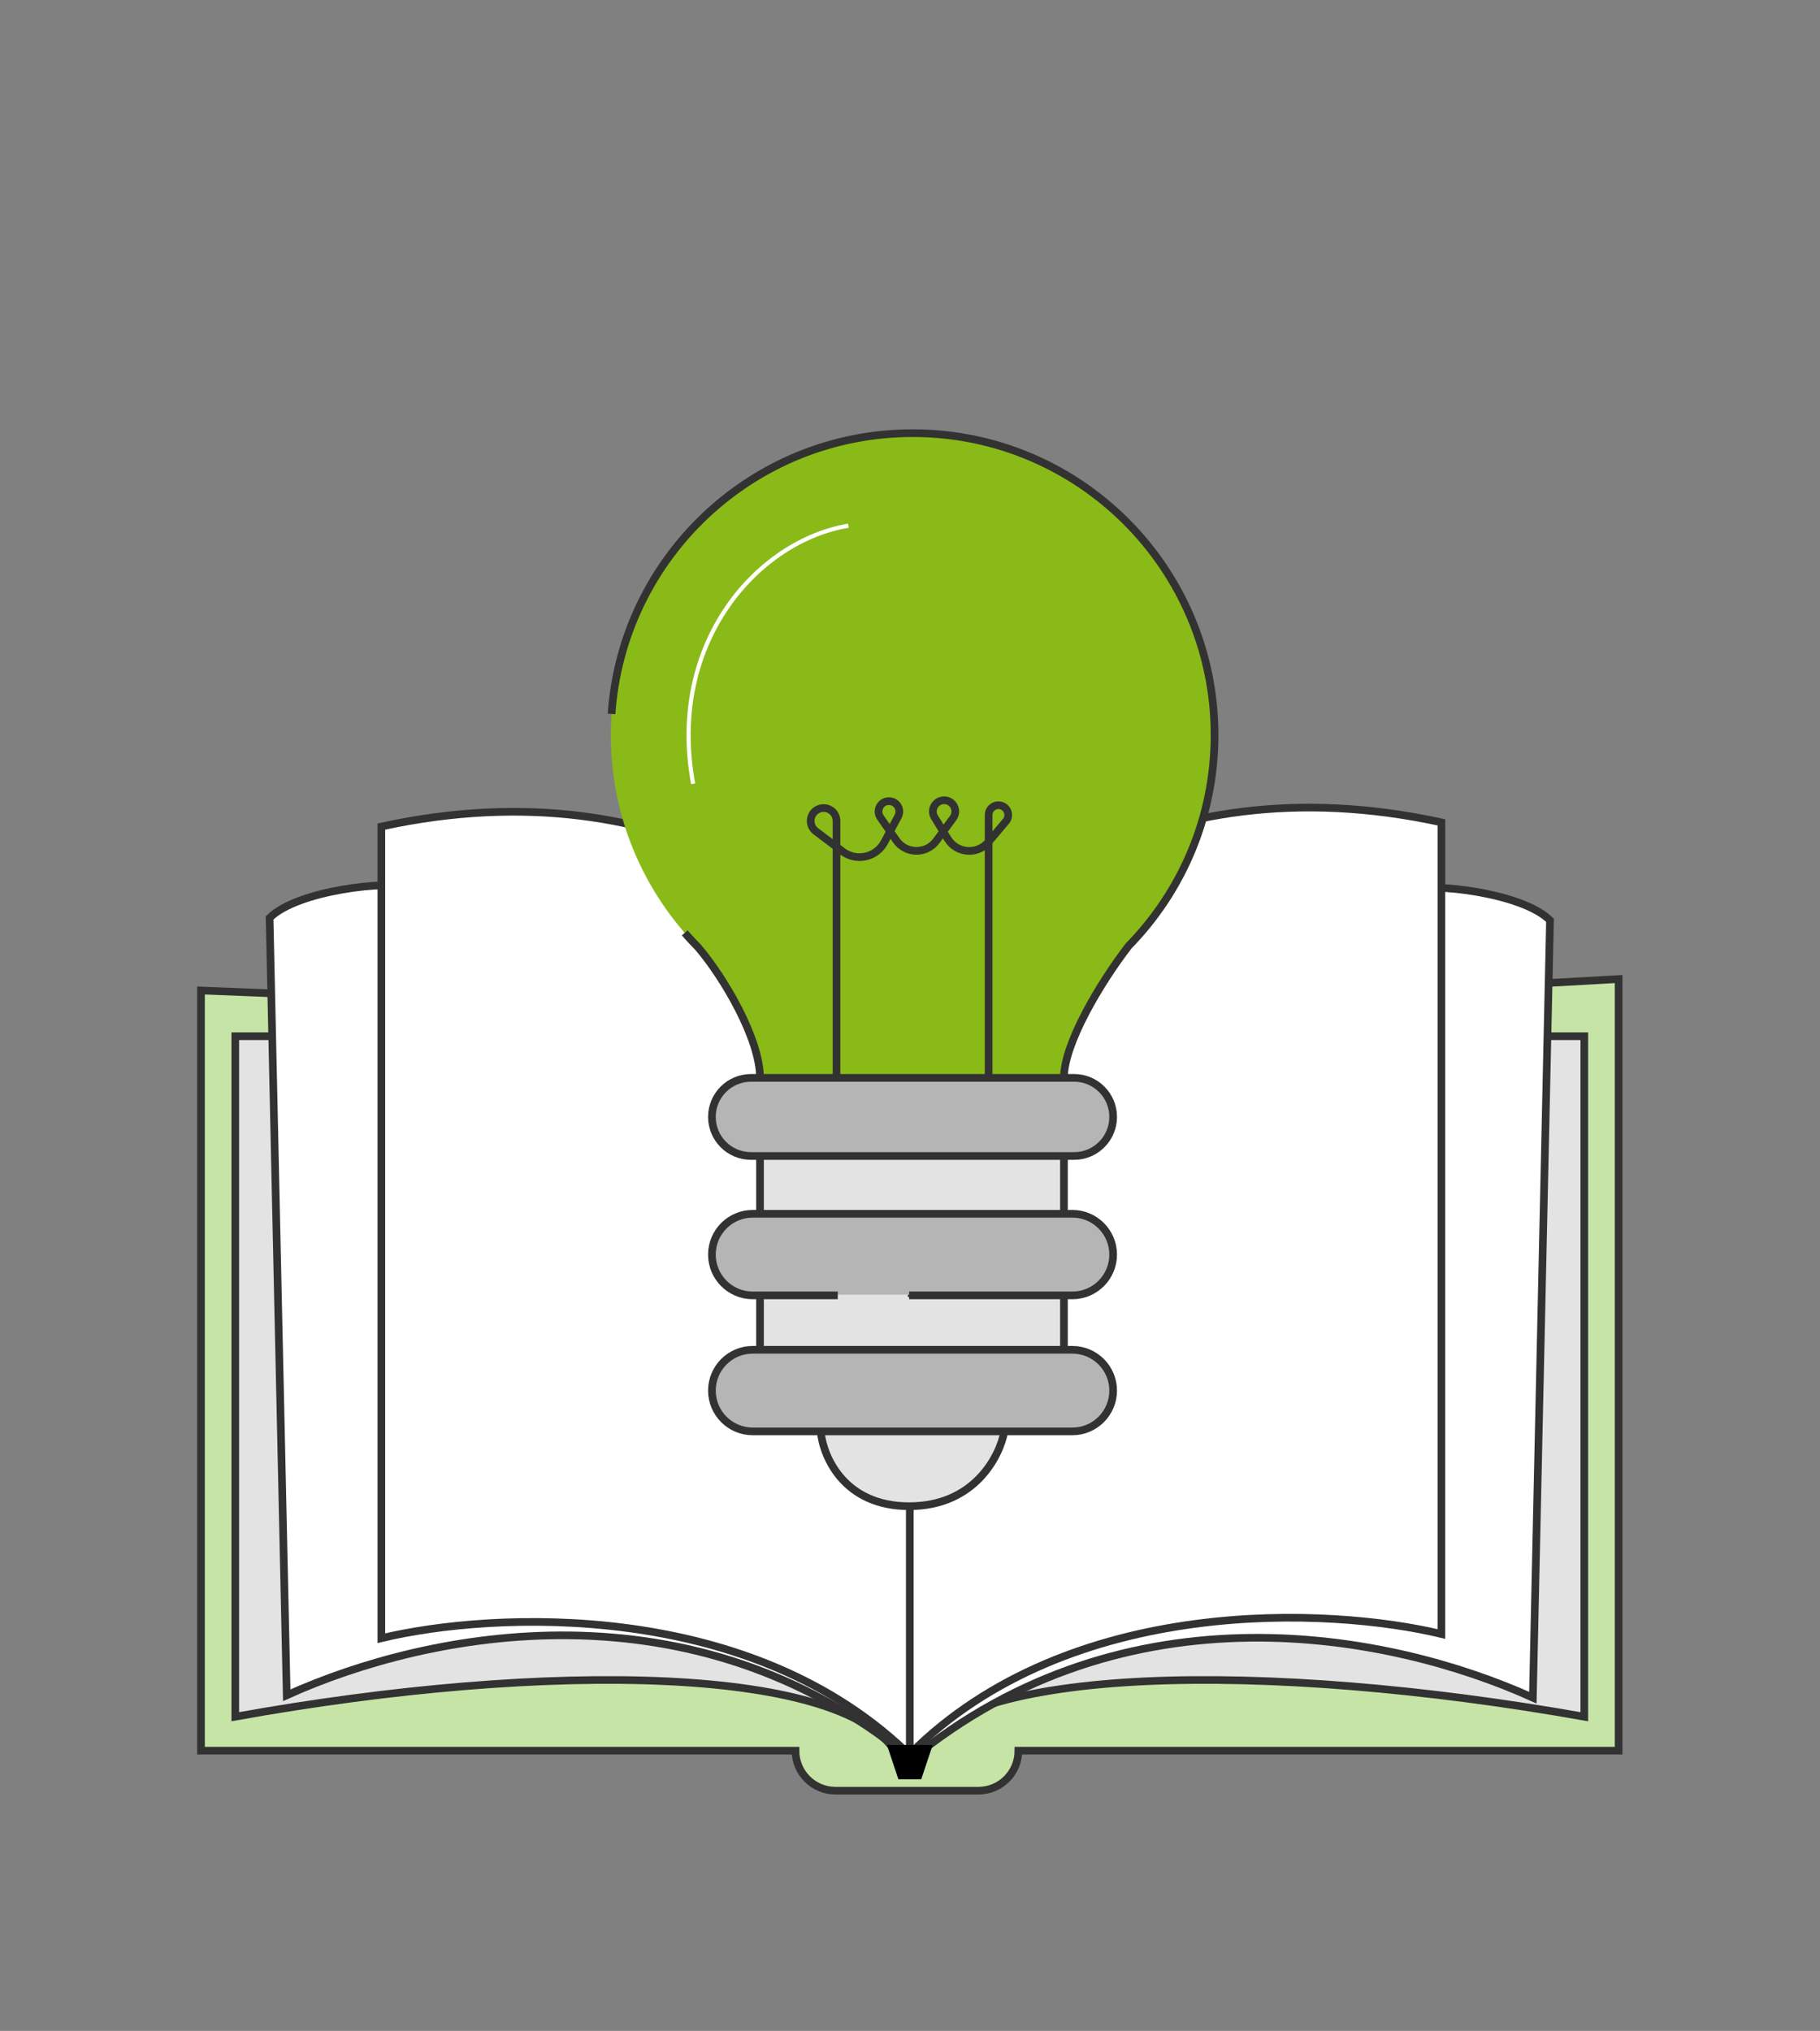
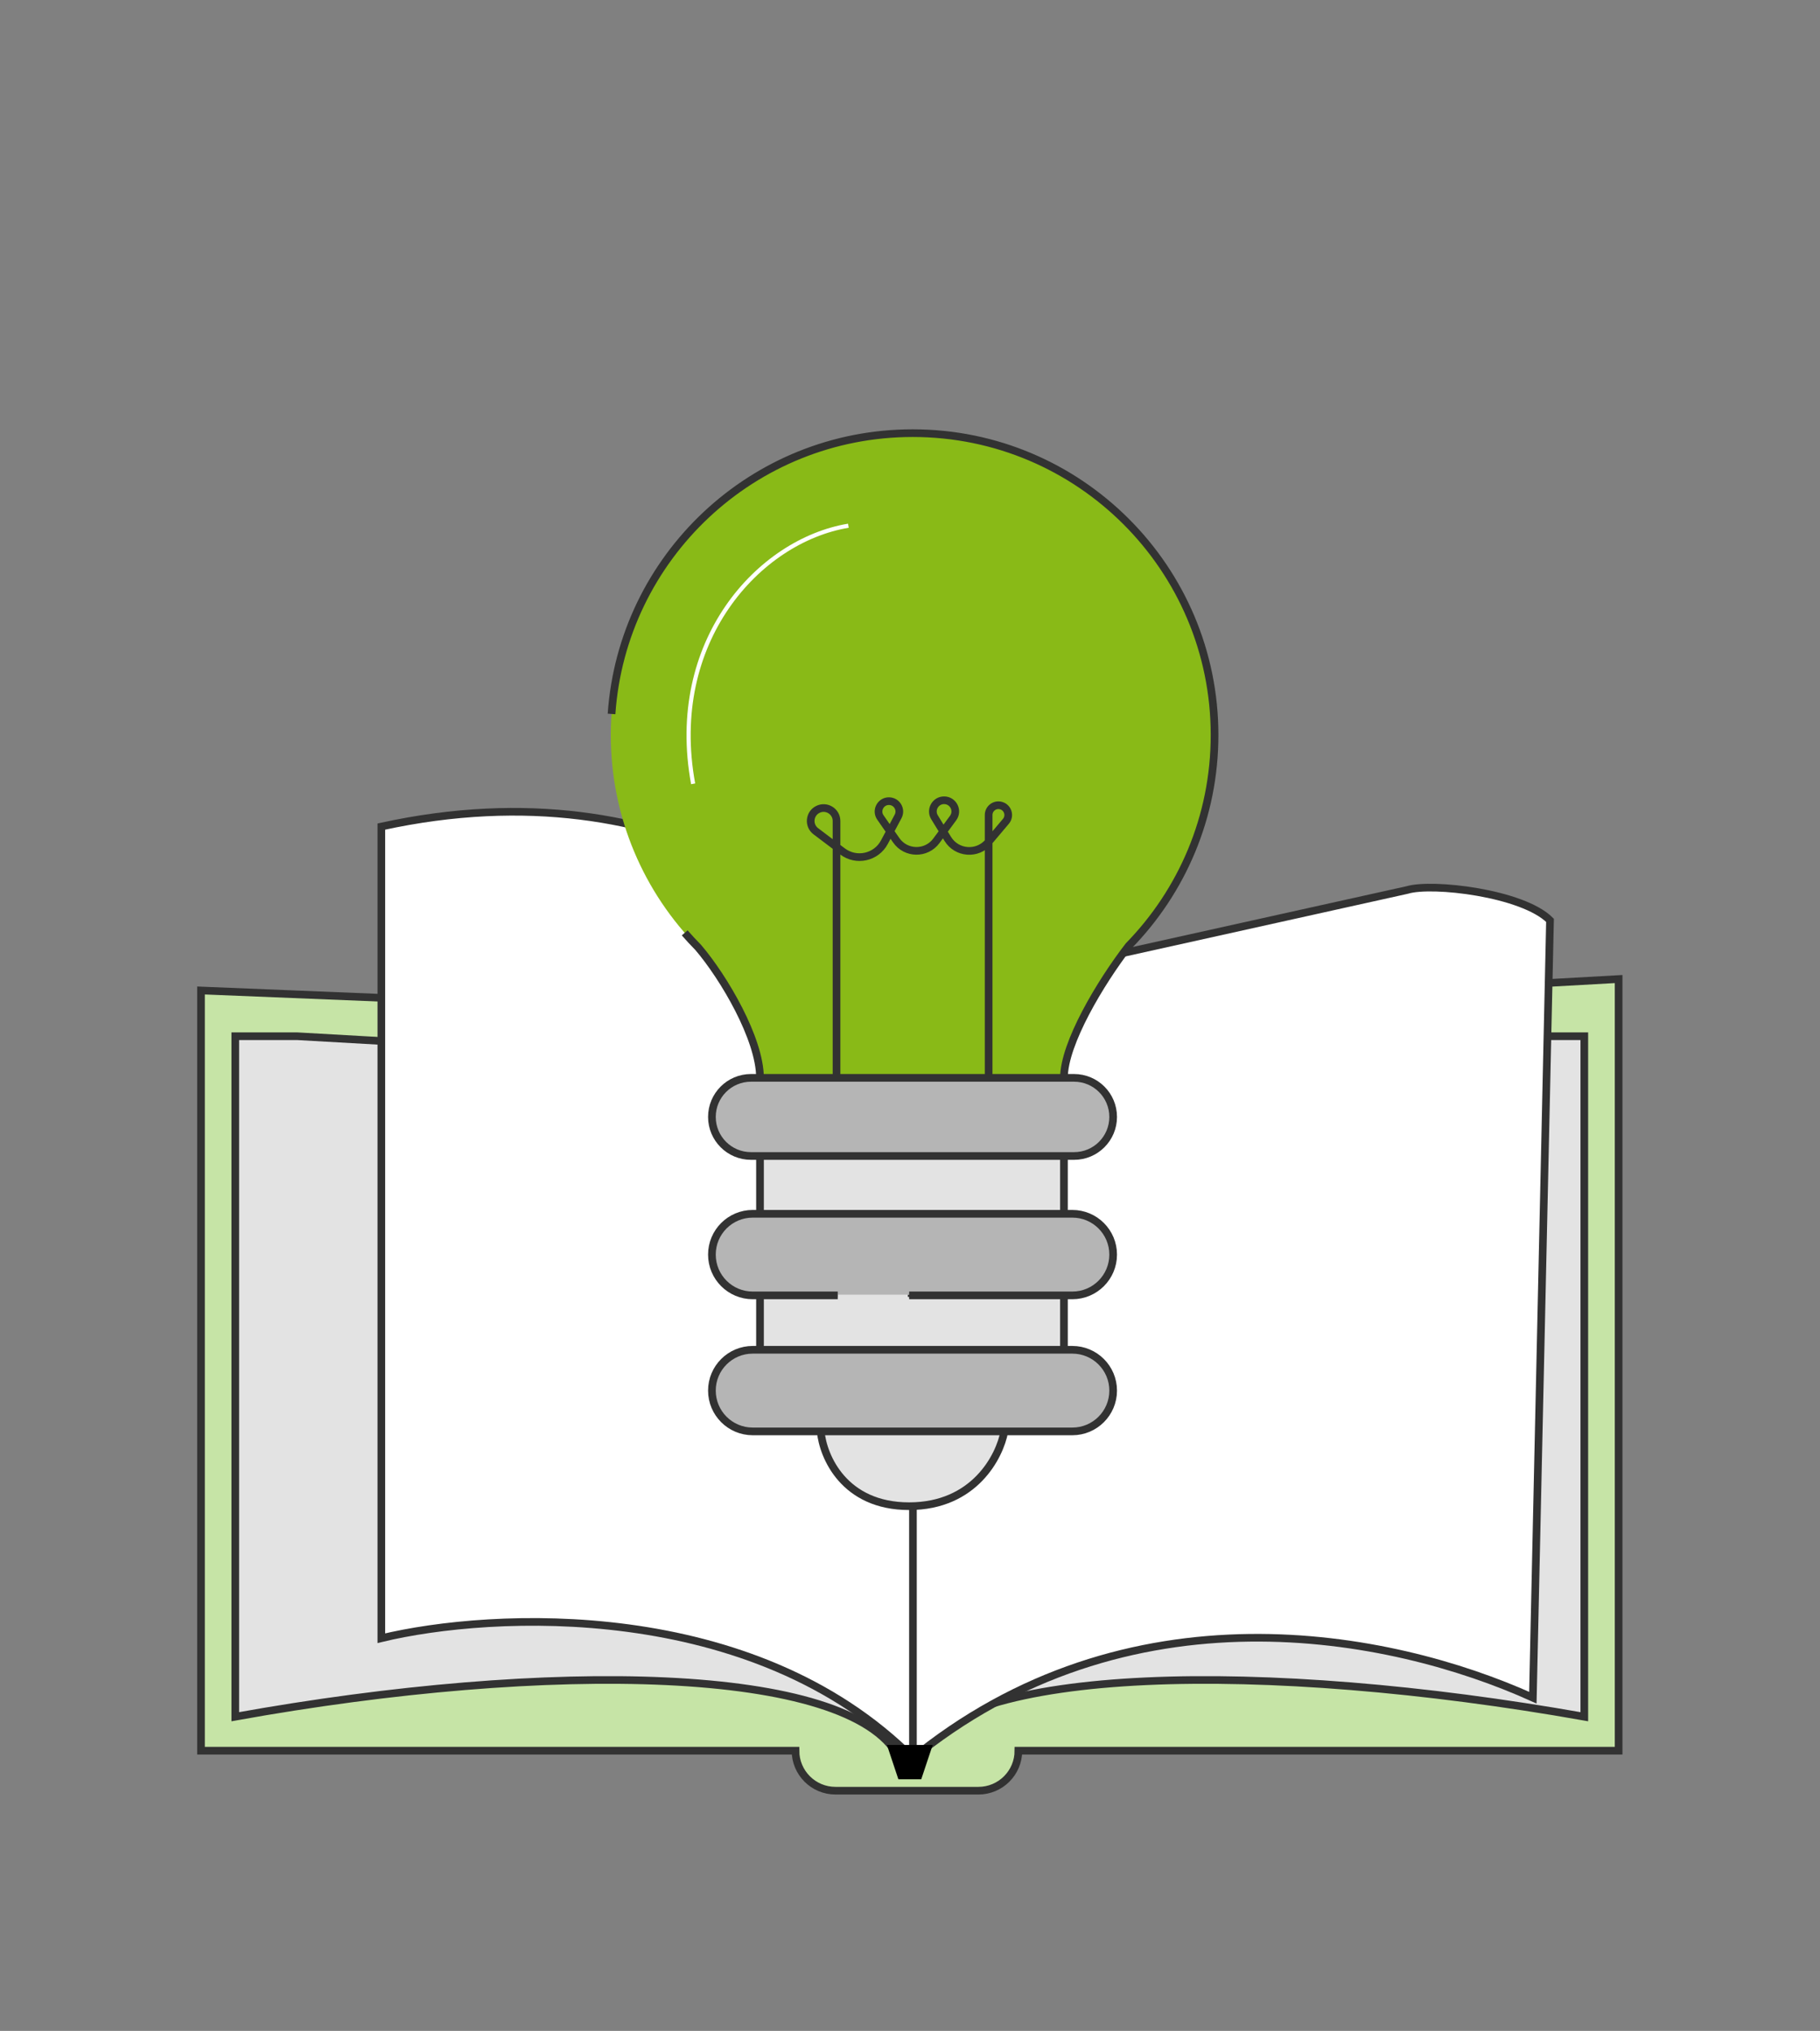
<svg xmlns="http://www.w3.org/2000/svg" width="138" height="154" viewBox="0 0 138 154" fill="none">
  <rect x="0" y="0" width="138" height="154" fill="#808080" stroke="none" />
  <path d="M15.241 75.107L68.552 77.274L122.73 74.24V132.752H77.22C77.22 134.428 75.862 135.786 74.186 135.786H63.351C61.675 135.786 60.317 134.428 60.317 132.752H15.241V75.107Z" fill="#C6E4A6" stroke="#323232" stroke-width="0.58" />
  <path d="M17.84 78.575H22.527L68.117 81.155V133.186C64.368 126.306 41.701 125.876 17.84 130.176V78.575Z" fill="#E3E3E3" stroke="#323232" stroke-width="0.58" />
  <path d="M120.129 78.575H115.362L68.986 81.155V133.186C72.8 126.306 95.858 125.876 120.129 130.176V78.575Z" fill="#E3E3E3" stroke="#323232" stroke-width="0.58" />
-   <path d="M20.441 69.605C22.522 67.524 29.399 66.728 31.277 67.306L68.985 76.343V133.318C52.515 119.75 32.577 123.65 21.742 128.55L20.441 69.605Z" fill="white" stroke="#323232" stroke-width="0.58" />
  <path d="M117.528 69.788C115.448 67.707 108.571 66.911 106.693 67.489L68.985 75.856V133.501C85.455 119.933 105.392 123.834 116.228 128.733L117.528 69.788Z" fill="white" stroke="#323232" stroke-width="0.58" />
  <path d="M28.915 62.677C51.106 57.823 65.033 69.901 69.223 76.547V133.325C57.087 121.189 37.294 122.2 28.915 124.223V62.677Z" fill="white" stroke="#323232" stroke-width="0.58" />
-   <path d="M109.293 62.359C87.102 57.505 73.174 69.583 68.984 76.229V133.007C81.12 120.871 100.913 121.882 109.293 123.905V62.359Z" fill="white" stroke="#323232" stroke-width="0.58" />
  <path d="M67.252 132.319H70.72L69.853 134.92H68.119L67.252 132.319Z" fill="black" />
  <path fill-rule="evenodd" clip-rule="evenodd" d="M80.724 82.04H57.722V108.344H62.077C62.688 111.737 65.655 114.311 69.223 114.311C72.791 114.311 75.758 111.737 76.369 108.344H80.724V82.04Z" fill="#E3E3E3" />
  <path fill-rule="evenodd" clip-rule="evenodd" d="M54.044 84.705C54.044 83.047 55.388 81.703 57.046 81.703H81.399C83.057 81.703 84.401 83.047 84.401 84.705C84.401 86.363 83.057 87.707 81.399 87.707H57.046C55.388 87.707 54.044 86.363 54.044 84.705ZM54.044 95.174C54.044 93.516 55.388 92.172 57.046 92.172H81.399C83.057 92.172 84.401 93.516 84.401 95.174C84.401 96.832 83.057 98.176 81.399 98.176H57.046C55.388 98.176 54.044 96.832 54.044 95.174ZM57.046 102.566C55.388 102.566 54.044 103.91 54.044 105.568C54.044 107.226 55.388 108.57 57.046 108.57H81.399C83.057 108.57 84.401 107.226 84.401 105.568C84.401 103.91 83.057 102.566 81.399 102.566H57.046Z" fill="#B5B5B5" />
  <path fill-rule="evenodd" clip-rule="evenodd" d="M57.658 81.852H80.705V81.695H57.658V81.852ZM57.658 87.738L80.669 87.773L80.669 87.616L57.658 87.581L57.658 87.738ZM80.669 92.241H57.729V92.084H80.669V92.241ZM57.729 98.339H63.495V98.182H57.729V98.339ZM68.831 98.339H80.669V98.182H68.831V98.339ZM80.669 102.594H57.694V102.437H80.669V102.594ZM61.984 108.657H76.45V108.5H61.984V108.657Z" fill="#323232" />
  <path fill-rule="evenodd" clip-rule="evenodd" d="M85.579 71.725C89.609 67.599 92.092 61.956 92.092 55.733C92.092 43.092 81.844 32.844 69.203 32.844C56.561 32.844 46.313 43.092 46.313 55.733C46.313 62.014 48.843 67.703 52.938 71.839C54.884 74.117 57.625 78.773 57.625 81.733H80.671C80.671 79.125 83.432 74.511 85.579 71.725Z" fill="#89BA17" />
  <path d="M63.428 81.58L63.428 62.252C63.428 61.532 62.675 61.058 62.025 61.37C61.365 61.687 61.274 62.591 61.859 63.033L63.883 64.562C64.932 65.355 66.441 65.022 67.058 63.861L68.097 61.907C68.374 61.387 68.002 60.758 67.412 60.75C66.772 60.741 66.389 61.461 66.755 61.987L67.956 63.716C68.687 64.769 70.238 64.791 70.999 63.758L72.267 62.034C72.677 61.478 72.286 60.692 71.595 60.683C70.927 60.674 70.511 61.405 70.86 61.975L71.865 63.614C72.545 64.722 74.11 64.841 74.949 63.847L76.272 62.28C76.627 61.86 76.418 61.214 75.884 61.081C75.416 60.964 74.962 61.318 74.962 61.801L74.962 81.58" stroke="#323232" stroke-width="0.582" />
  <path fill-rule="evenodd" clip-rule="evenodd" d="M52.402 59.465C50.401 48.602 57.405 40.859 64.302 39.71L64.353 40.019C57.635 41.139 50.74 48.713 52.711 59.408L52.402 59.465Z" fill="white" />
  <path d="M57.626 81.733C57.626 78.774 54.885 74.118 52.939 71.84C52.587 71.484 52.246 71.116 51.917 70.738M57.626 81.733H80.673M57.626 81.733H56.942C55.306 81.733 53.98 83.059 53.98 84.695C53.98 86.331 55.306 87.657 56.942 87.657H57.626M80.673 81.733C80.673 79.126 83.433 74.512 85.58 71.726C89.61 67.6 92.093 61.957 92.093 55.734C92.093 43.093 81.845 32.845 69.204 32.845C57.099 32.845 47.188 42.242 46.369 54.139M80.673 81.733H81.442C83.078 81.733 84.404 83.059 84.404 84.695C84.404 86.331 83.078 87.657 81.442 87.657H80.673M57.626 87.657V92.04M57.626 87.657H80.673M80.673 87.657V92.04M80.673 92.04H57.074C55.365 92.04 53.98 93.425 53.98 95.134C53.98 96.843 55.365 98.228 57.074 98.228H57.626M80.673 92.04H81.31C83.019 92.04 84.404 93.425 84.404 95.134C84.404 96.843 83.019 98.228 81.31 98.228H80.673M80.673 98.228V102.353M80.673 98.228H68.934M57.626 98.228V102.353M57.626 98.228H63.52M57.626 102.353H81.31C83.019 102.353 84.404 103.738 84.404 105.447C84.404 107.156 83.019 108.541 81.31 108.541H76.153M57.626 102.353H57.074C55.365 102.353 53.98 103.738 53.98 105.447C53.98 107.156 55.365 108.541 57.074 108.541H62.23M62.23 108.541C62.402 110.432 63.984 114.213 68.934 114.213C73.884 114.213 75.809 110.432 76.153 108.541M62.23 108.541H76.153" stroke="#323232" stroke-width="0.582" />
</svg>